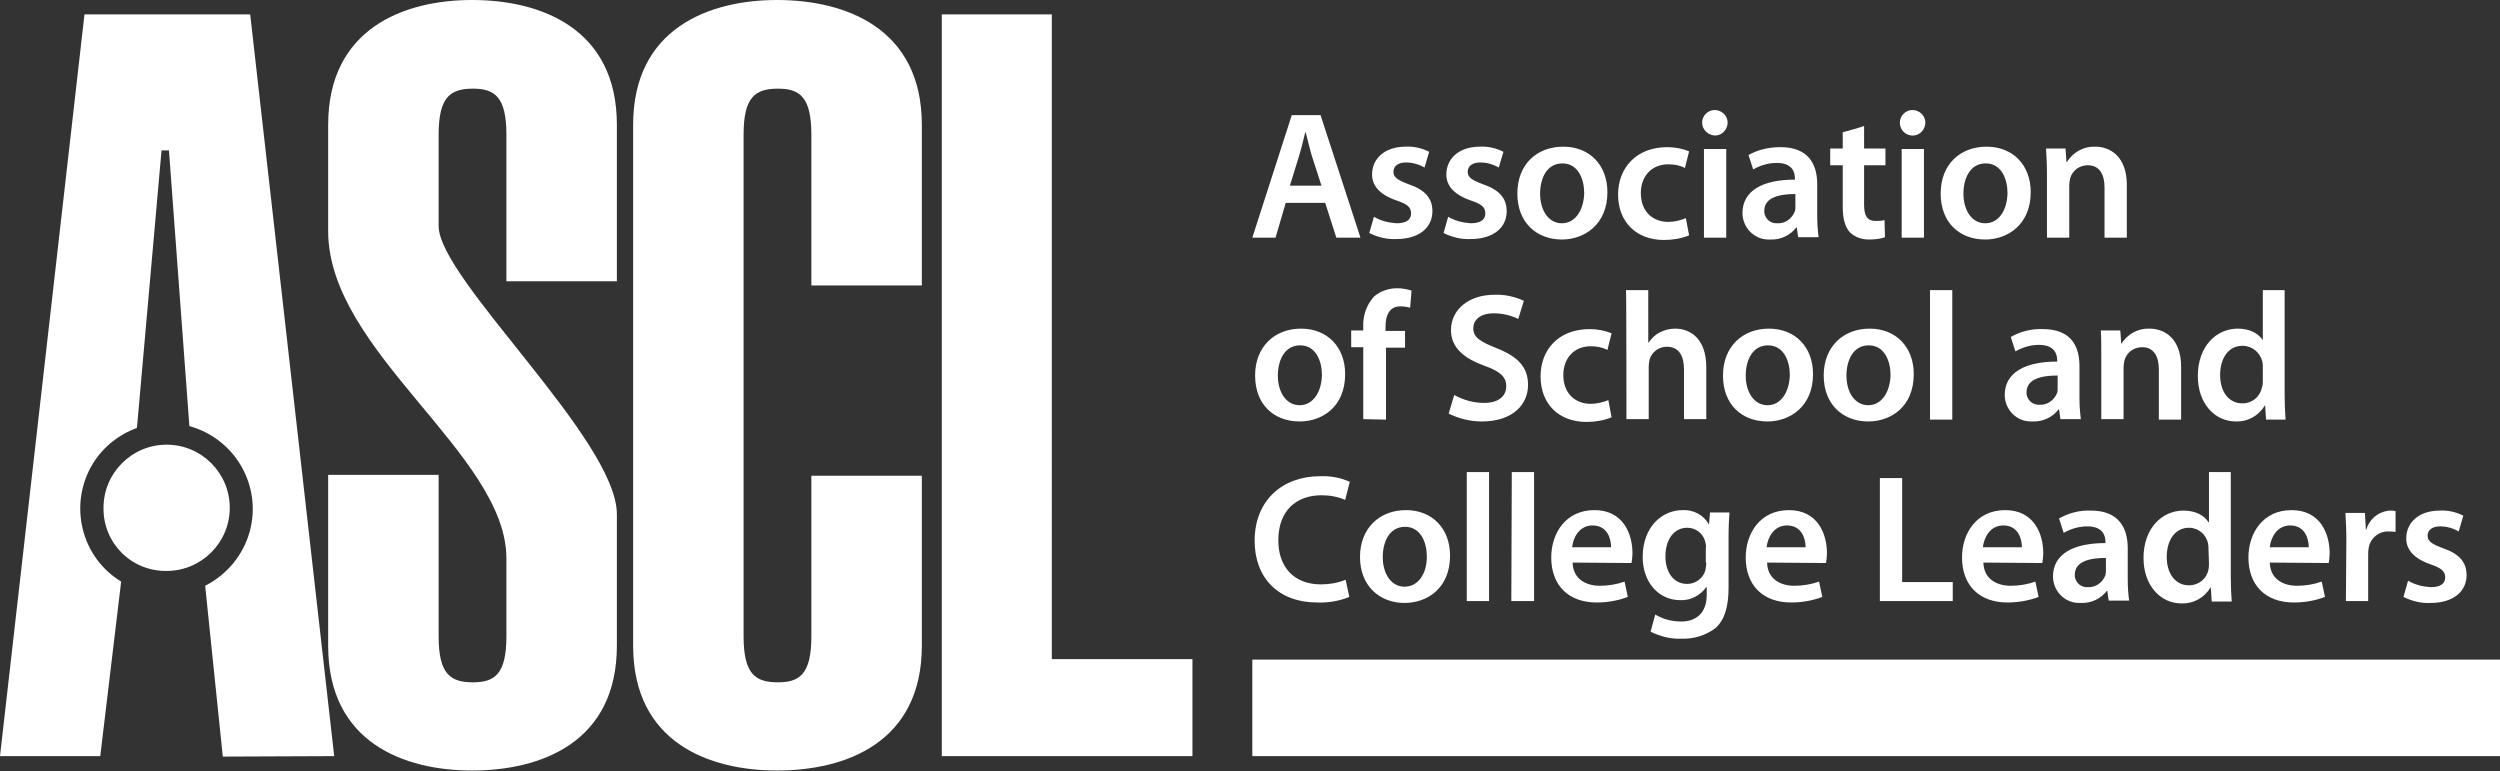
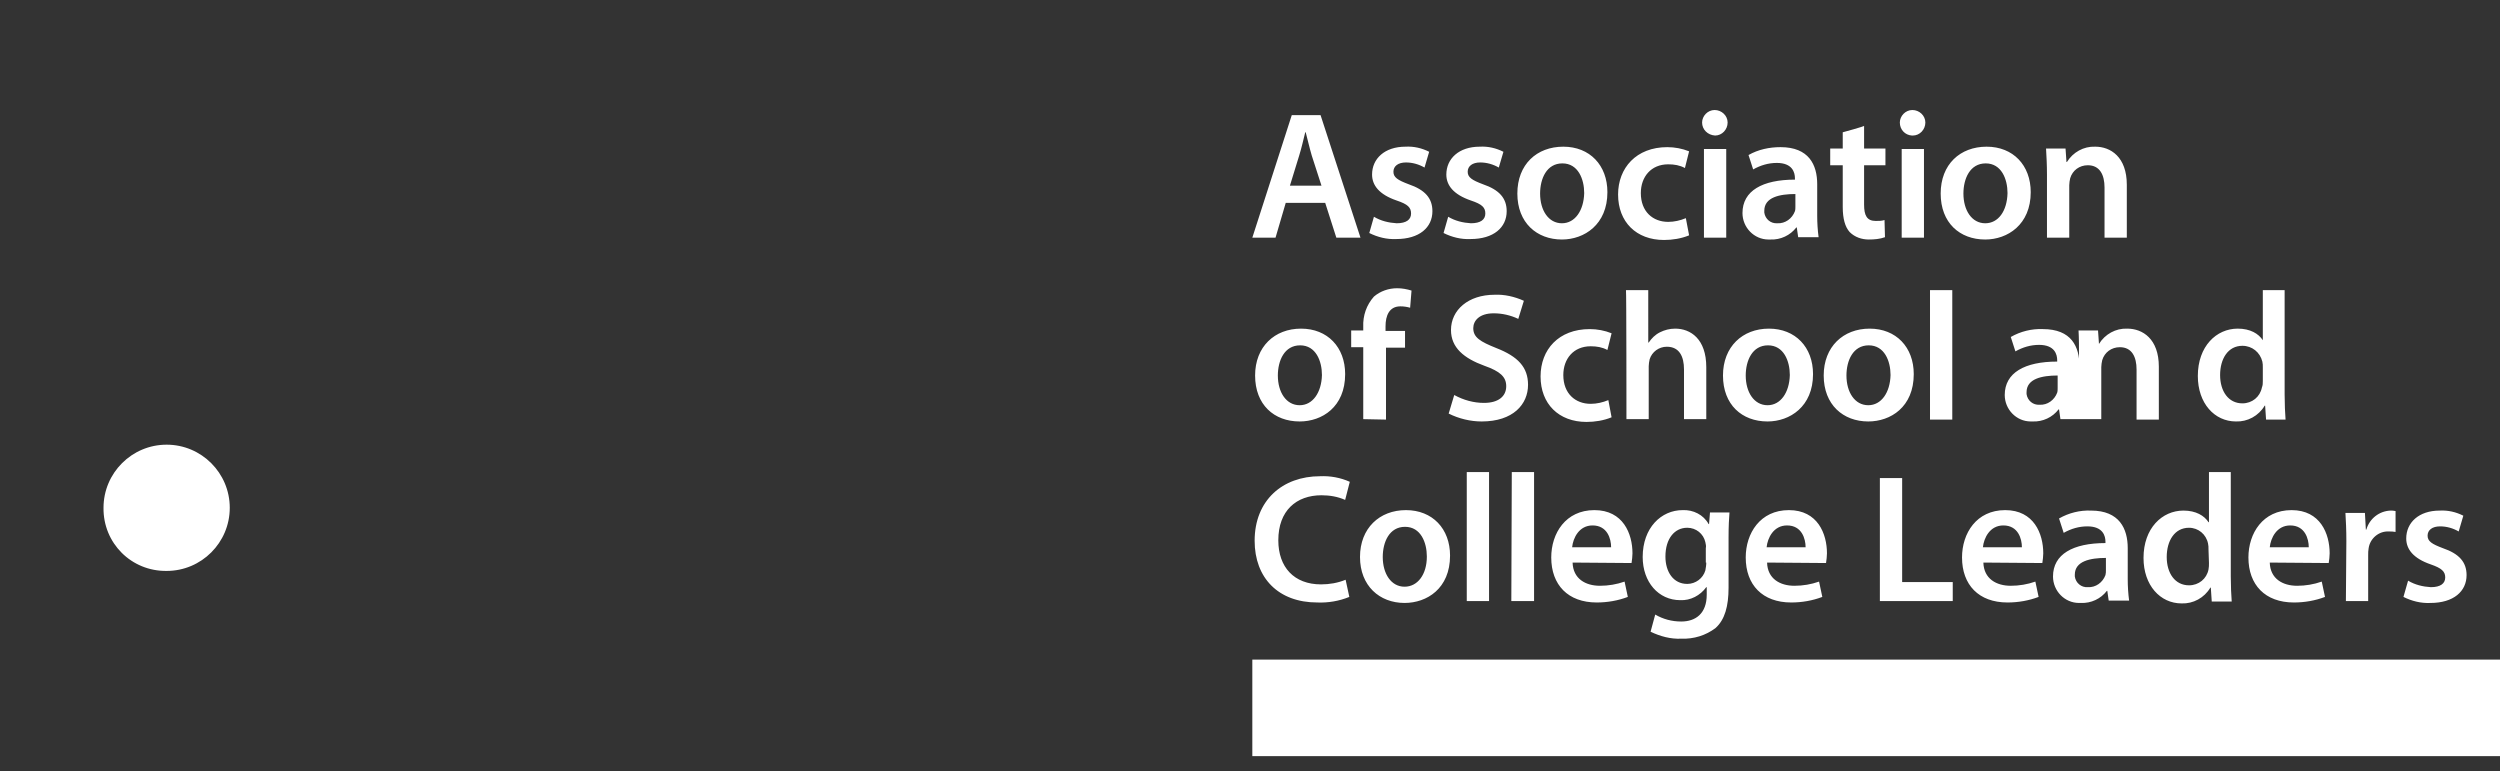
<svg xmlns="http://www.w3.org/2000/svg" id="Layer_1" viewBox="0 0 538.6 166.1">
  <rect x="0" y="0" width="538.6" height="166.1" fill="#333333" stroke="none" />
  <style>.st0{fill:#fff}</style>
-   <path class="st0" d="M72 162.9L53.9 3.1H18.2L0 162.9h21.6l4.5-37.6c-8.7-5.3-11.4-16.7-6.1-25.4 2.2-3.6 5.6-6.3 9.5-7.7l5.3-59.8h1.6l4.4 59.4c9.8 2.7 15.7 12.8 13 22.7-1.4 5.1-4.9 9.3-9.6 11.7L48 163l24-.1M94.5 102.3H70.7v36.8c0 20.9 16.4 26.9 31 26.9 14.8 0 31.2-6 31.2-26.9v-28.3c0-16.1-38.4-50.7-38.4-62.1V29c0-8.1 2.5-9.9 7.4-9.9 4.7 0 7.2 1.8 7.2 9.9v31.6h23.8V26.9C132.9 6.1 116.5 0 101.7 0c-14.6 0-31 6.1-31 26.9v22.9c0 26 38.4 48 38.4 70.5v16.8c0 8.1-2.5 9.9-7.2 9.9-4.9 0-7.4-1.8-7.4-9.9v-34.8M198.6 61.5V26.9C198.6 6.1 182.2 0 167.4 0c-14.6 0-31 6.1-31 26.9v112.2c0 20.9 16.4 26.9 31 26.9 14.8 0 31.2-6 31.2-26.9v-36.6h-23.8v34.6c0 8.1-2.5 9.9-7.2 9.9-4.9 0-7.4-1.8-7.4-9.9V29c0-8.1 2.5-9.9 7.4-9.9 4.7 0 7.2 1.8 7.2 9.9v32.5h23.8M256.9 162.9V142h-30.3V3.1h-23.7v159.8h54" />
-   <path class="st0" d="M35.9 123c7.5 0 13.6-6.1 13.6-13.6s-6.1-13.6-13.6-13.6-13.6 6.1-13.6 13.6c-.1 7.6 6 13.7 13.6 13.6 0 .1 0 .1 0 0M269.8 142.1v20.8h268.8v-20.8H269.8M285.5 43.7l2.4 7.5h5.2l-8.6-26.4h-6.2l-8.5 26.4h5l2.2-7.5h8.5zm-7.6-3.7l2-6.5c.5-1.6.9-3.4 1.3-5h.1c.4 1.5.8 3.3 1.3 5l2.1 6.5h-6.8zM295 50.2c1.8.9 3.8 1.4 5.8 1.3 5 0 7.8-2.5 7.8-6 0-2.8-1.6-4.6-5.1-5.8-2.4-.9-3.3-1.5-3.3-2.7s1-2 2.7-2c1.4 0 2.8.4 4 1.1l1-3.4c-1.6-.8-3.3-1.2-5.1-1.1-4.5 0-7.2 2.6-7.2 6 0 2.3 1.5 4.3 5.3 5.6 2.4.8 3.1 1.5 3.1 2.8s-1 2.1-3.1 2.1c-1.7-.1-3.4-.5-4.9-1.4l-1 3.5zm16 0c1.8.9 3.8 1.4 5.8 1.3 5 0 7.8-2.5 7.8-6 0-2.8-1.6-4.6-5.1-5.8-2.4-.9-3.3-1.5-3.3-2.7s1-2 2.7-2c1.4 0 2.8.4 4 1.1l1-3.4c-1.6-.8-3.3-1.2-5.1-1.1-4.5 0-7.2 2.6-7.2 6 0 2.3 1.5 4.3 5.3 5.6 2.4.8 3.1 1.5 3.1 2.8s-1 2.1-3.1 2.1c-1.7-.1-3.4-.5-4.9-1.4l-1 3.5zm25.5 1.4c4.8 0 9.8-3.2 9.8-10.2 0-5.8-3.8-9.8-9.5-9.8s-9.9 3.8-9.9 10.1 4.2 9.9 9.6 9.9zm0-3.5c-2.9 0-4.7-2.8-4.7-6.4 0-3.2 1.4-6.5 4.8-6.5s4.7 3.4 4.7 6.4c-.1 3.8-2 6.5-4.8 6.5zm26.7-1.1c-1.2.5-2.5.8-3.8.8-3.3 0-5.9-2.2-5.9-6.2 0-3.5 2.2-6.2 5.9-6.2 1.3 0 2.5.2 3.6.8l.9-3.6c-1.5-.6-3.1-.9-4.7-.9-6.7 0-10.6 4.5-10.6 10.2 0 5.9 3.9 9.8 9.9 9.8 1.8 0 3.7-.3 5.4-1l-.7-3.7zm8.7 4.2V32.1h-4.8v19.1h4.8zm-2.4-22c1.5 0 2.7-1.3 2.7-2.8s-1.3-2.7-2.8-2.7-2.7 1.3-2.7 2.7c0 1.5 1.2 2.7 2.8 2.8-.1-.1-.1-.1 0 0zm22 10.5c0-4.2-1.8-8-7.9-8-2.4 0-4.8.5-6.9 1.7l1 3.1c1.6-.9 3.3-1.4 5.1-1.4 3.4 0 3.9 2.1 3.9 3.3v.3c-7 0-11.3 2.4-11.3 7.2 0 3.1 2.5 5.7 5.6 5.7h.4c2.2.1 4.3-.9 5.6-2.6h.1l.3 2.1h4.4c-.2-1.5-.3-3.1-.3-4.6v-6.8zm-4.7 4.8c0 .3 0 .7-.1 1-.6 1.6-2.1 2.7-3.8 2.6-1.4.1-2.6-.9-2.8-2.3v-.4c0-2.9 3.3-3.6 6.7-3.6v2.7zm10.2-16V32h-2.7v3.6h2.7v9c0 2.5.5 4.3 1.5 5.4 1.1 1.1 2.6 1.6 4.1 1.6 1.2 0 2.4-.1 3.5-.5l-.1-3.7c-.6.2-1.2.2-1.9.2-1.9 0-2.5-1.2-2.5-3.5v-8.5h4.6V32h-4.6v-4.9c.2.1-4.6 1.4-4.6 1.4zm17.5 22.7V32.1h-4.8v19.1h4.8zm-2.4-22c1.5 0 2.7-1.3 2.7-2.8s-1.3-2.7-2.8-2.7-2.7 1.3-2.7 2.7c0 1.5 1.1 2.7 2.6 2.8h.2zm15.6 22.4c4.8 0 9.8-3.2 9.8-10.2 0-5.8-3.8-9.8-9.5-9.8s-9.9 3.8-9.9 10.1 4.1 9.9 9.6 9.9zm0-3.5c-2.9 0-4.7-2.8-4.7-6.4 0-3.2 1.4-6.5 4.8-6.5s4.7 3.4 4.7 6.4c-.1 3.9-2 6.5-4.8 6.5zm13.3 3.1h4.8V39.9c0-.5.1-1 .2-1.5.5-1.7 2-2.8 3.8-2.8 2.6 0 3.6 2.1 3.6 4.8v10.8h4.8V39.8c0-6-3.5-8.2-6.8-8.2-2.5-.1-4.8 1.2-6.1 3.3h-.1L445 32h-4.2c.1 1.7.2 3.5.2 5.7v13.5M280 90.8c4.8 0 9.8-3.1 9.8-10.2 0-5.8-3.8-9.8-9.5-9.8s-9.9 3.9-9.9 10.1c0 6.3 4.1 9.9 9.6 9.9zm0-3.5c-2.9 0-4.7-2.8-4.7-6.4 0-3.2 1.4-6.5 4.8-6.5s4.7 3.4 4.7 6.4c-.1 3.8-2 6.5-4.8 6.5zm18.6 3.1V74.9h4.1v-3.6h-4.2v-1c0-2.3.8-4.3 3.2-4.3.7 0 1.4.1 2.1.3l.3-3.7c-1-.3-2-.5-3.1-.5-1.8 0-3.6.6-5 1.8-1.6 1.8-2.4 4.1-2.3 6.5v.8h-2.6v3.6h2.6v15.5l4.9.1zm13.5-1.3c2.2 1.1 4.7 1.7 7.1 1.7 6.8 0 10-3.7 10-7.9 0-3.8-2.2-6.1-6.8-7.9-3.5-1.4-5-2.3-5-4.3 0-1.6 1.3-3.2 4.4-3.2 1.8 0 3.6.4 5.3 1.2l1.2-3.9c-2-.9-4.2-1.4-6.3-1.3-5.7 0-9.4 3.3-9.4 7.6 0 3.8 2.8 6.1 7.2 7.7 3.4 1.2 4.7 2.4 4.7 4.4 0 2.2-1.7 3.6-4.8 3.6-2.2 0-4.4-.6-6.4-1.7l-1.2 4zm34.4-2.9c-1.2.5-2.5.8-3.8.8-3.3 0-5.9-2.2-5.9-6.2 0-3.5 2.2-6.2 5.9-6.2 1.3 0 2.5.2 3.6.8l.9-3.6c-1.5-.6-3.1-.9-4.7-.9-6.7 0-10.6 4.4-10.6 10.2 0 5.9 3.9 9.8 9.9 9.8 1.8 0 3.7-.3 5.4-1l-.7-3.7zm3.9 4.1h4.8V78.9c0-.5.1-1 .2-1.5.5-1.6 2-2.7 3.7-2.7 2.7 0 3.7 2.1 3.7 4.9v10.7h4.8V79.1c0-6.1-3.4-8.3-6.7-8.3-1.2 0-2.3.3-3.3.8s-1.8 1.3-2.4 2.2h-.1V62.5h-4.8c.1 0 .1 27.9.1 27.8zm30.4.5c4.8 0 9.8-3.2 9.8-10.2 0-5.8-3.8-9.8-9.5-9.8s-9.9 3.9-9.9 10.1c0 6.3 4.1 9.9 9.6 9.9zm0-3.5c-2.9 0-4.7-2.8-4.7-6.4 0-3.2 1.4-6.5 4.8-6.5s4.7 3.4 4.7 6.4c-.1 3.8-2 6.5-4.8 6.5zm21.7 3.5c4.8 0 9.8-3.1 9.8-10.2 0-5.8-3.8-9.8-9.5-9.8s-9.9 3.9-9.9 10.1c0 6.3 4.2 9.9 9.6 9.9zm0-3.5c-2.9 0-4.7-2.8-4.7-6.4 0-3.2 1.4-6.5 4.8-6.5s4.7 3.4 4.7 6.4c-.1 3.8-2 6.5-4.8 6.5zm13.3 3.1h4.8V62.5h-4.8v27.9zM448 78.9c0-4.2-1.7-8-7.9-8-2.4-.1-4.8.5-6.9 1.7l1 3.1c1.6-.9 3.3-1.4 5.1-1.4 3.4 0 3.9 2.1 3.9 3.3v.3c-7 0-11.3 2.4-11.3 7.2 0 3.1 2.5 5.7 5.6 5.7h.4c2.2.1 4.3-.9 5.6-2.6h.1l.3 2.1h4.4c-.2-1.5-.3-3.1-.3-4.6v-6.8zm-4.7 4.7c0 .3 0 .7-.1 1-.6 1.6-2.1 2.7-3.8 2.6-1.4.1-2.6-.9-2.8-2.3v-.4c0-2.9 3.3-3.6 6.7-3.6v2.7zm9.4 6.7h4.8V79.1c0-.5.1-1 .2-1.5.5-1.7 2-2.8 3.8-2.8 2.6 0 3.6 2.1 3.6 4.8v10.8h4.8V79c0-6-3.5-8.2-6.8-8.2-2.5-.1-4.8 1.2-6.1 3.3l-.2-2.9h-4.2c.1 1.7.1 3.5.1 5.7v13.4zm34.8-27.8v10.8c-.9-1.4-2.7-2.5-5.4-2.5-4.6 0-8.6 3.8-8.6 10.2 0 5.9 3.6 9.8 8.2 9.8 2.5.1 4.9-1.2 6.2-3.4h.1l.2 3h4.2c-.1-1.3-.2-3.4-.2-5.4V62.5h-4.7zm0 19.6c0 .5 0 .9-.2 1.4-.4 2-2.1 3.4-4.2 3.4-3 0-4.8-2.6-4.8-6.1s1.7-6.3 4.8-6.3c2.1 0 3.8 1.4 4.3 3.4.1.4.1.8.1 1.3v2.9M289.9 124.9c-1.7.7-3.5 1-5.3 1-5.8 0-9.2-3.7-9.2-9.5 0-6.4 3.9-9.7 9.3-9.7 1.8 0 3.5.3 5.1 1l1-3.9c-2-.9-4.2-1.3-6.4-1.2-8.1 0-14.1 5.2-14.1 13.9 0 8 5.1 13.3 13.5 13.3 2.3.1 4.7-.3 6.9-1.2l-.8-3.7zm12.7 5c4.8 0 9.8-3.1 9.8-10.2 0-5.8-3.8-9.8-9.5-9.8s-9.9 3.9-9.9 10.1 4.2 9.9 9.6 9.9zm0-3.5c-2.9 0-4.7-2.8-4.7-6.4 0-3.2 1.4-6.5 4.8-6.5s4.7 3.4 4.7 6.4c0 3.9-2 6.5-4.8 6.5zm13.4 3.1h4.8v-27.8H316v27.8zm9.6 0h4.9v-27.8h-4.8l-.1 27.8zm25.9-8.2c.1-.7.2-1.4.2-2.1 0-4.2-2-9.3-8.2-9.3s-9.3 5-9.3 10.2c0 5.9 3.6 9.7 9.8 9.7 2.3 0 4.6-.4 6.7-1.2l-.7-3.3c-1.7.6-3.5.9-5.3.9-3.1 0-5.8-1.5-5.9-5l12.7.1zm-12.8-3.4c.2-2 1.5-4.7 4.4-4.7 3.2 0 4 2.9 4 4.7h-8.4zm33.7-2c0-2.6.1-4.2.2-5.5h-4.2l-.2 2.5h-.1c-1.1-2-3.3-3.1-5.6-3-4.6 0-8.6 3.8-8.6 10.1 0 5.4 3.4 9.3 8.1 9.3 2.2.1 4.3-1 5.6-2.8h.1v1.6c0 4.1-2.4 5.8-5.5 5.8-2 0-3.9-.5-5.6-1.5l-1 3.7c2.1 1 4.3 1.6 6.6 1.5 2.7.1 5.3-.7 7.4-2.3 2-1.8 2.8-4.7 2.8-8.7v-10.7zm-4.8 5.3c0 .6-.1 1.1-.2 1.7-.5 1.7-2.1 2.9-3.9 2.9-3 0-4.7-2.6-4.7-5.9 0-3.9 2-6.2 4.7-6.2 1.9 0 3.5 1.3 3.9 3.1.1.4.2.9.1 1.3v3.1h.1zm25.8.1c.1-.7.2-1.4.2-2.1 0-4.2-2-9.3-8.2-9.3s-9.3 5-9.3 10.2c0 5.9 3.6 9.7 9.8 9.7 2.3 0 4.6-.4 6.7-1.2l-.7-3.3c-1.7.6-3.5.9-5.3.9-3.1 0-5.8-1.5-5.9-5l12.7.1zm-12.8-3.4c.2-2 1.5-4.7 4.4-4.7 3.2 0 4 2.9 4 4.7h-8.4zm24.4 11.6h15.7v-4.1h-10.9V103H405v26.5zm35-8.2c.1-.7.2-1.4.2-2.1 0-4.2-2-9.3-8.2-9.3s-9.3 5-9.3 10.2c0 5.9 3.6 9.7 9.8 9.7 2.3 0 4.6-.4 6.7-1.2l-.7-3.3c-1.7.6-3.5.9-5.3.9-3.1 0-5.8-1.5-5.9-5l12.7.1zm-12.8-3.4c.2-2 1.5-4.7 4.4-4.7 3.2 0 4 2.9 4 4.7h-8.4zm31.2.2c0-4.2-1.8-8.1-7.9-8.1-2.4-.1-4.8.5-6.9 1.7l1 3.1c1.6-.9 3.3-1.4 5.1-1.4 3.4 0 3.9 2.1 3.9 3.3v.3c-7 0-11.3 2.4-11.3 7.2 0 3.1 2.5 5.7 5.6 5.7h.4c2.2.1 4.3-.9 5.6-2.6h.1l.3 2.1h4.4c-.2-1.5-.3-3.1-.3-4.6v-6.7zm-4.7 4.7c0 .4 0 .7-.1 1.1-.6 1.6-2.1 2.7-3.8 2.6-1.4.1-2.6-.9-2.8-2.3v-.4c0-2.9 3.3-3.6 6.7-3.6v2.6zm22.2-21.1v10.8h-.1c-.9-1.4-2.7-2.5-5.4-2.5-4.6 0-8.6 3.8-8.6 10.2 0 5.9 3.6 9.8 8.2 9.8 2.5.1 4.9-1.2 6.2-3.4h.1l.2 3h4.3c-.1-1.3-.2-3.4-.2-5.4v-22.5h-4.7zm0 19.6c0 .5 0 .9-.1 1.4-.4 2-2.1 3.4-4.2 3.4-3 0-4.8-2.6-4.8-6.1s1.7-6.3 4.8-6.3c2 0 3.7 1.4 4.1 3.4.1.4.1.8.1 1.3l.1 2.9zm25.8 0c.1-.7.2-1.4.2-2.1 0-4.2-2-9.3-8.2-9.3s-9.3 5-9.3 10.2c0 5.9 3.6 9.7 9.8 9.7 2.3 0 4.6-.4 6.7-1.2l-.7-3.3c-1.7.6-3.5.9-5.3.9-3.1 0-5.8-1.5-5.9-5l12.7.1zm-12.7-3.4c.2-2 1.5-4.7 4.4-4.7 3.2 0 4 2.9 4 4.7H489zm16.4 11.6h4.8v-9.9c0-.5 0-1 .1-1.5.3-2.1 2.2-3.7 4.3-3.6.5 0 1 0 1.5.1v-4.5c-.4-.1-.8-.1-1.1-.1-2.4.1-4.5 1.7-5.2 4.1h-.1l-.2-3.6h-4.2c.1 1.7.2 3.6.2 6.1l-.1 12.9zm12.4-.9c1.8.9 3.8 1.4 5.8 1.3 5 0 7.8-2.5 7.8-6 0-2.8-1.6-4.6-5.1-5.8-2.4-.9-3.3-1.5-3.3-2.7s1-2 2.7-2c1.4 0 2.8.4 4 1.1l1-3.4c-1.6-.8-3.3-1.2-5.1-1.1-4.5 0-7.2 2.6-7.2 6 0 2.3 1.5 4.3 5.3 5.6 2.3.8 3.1 1.5 3.1 2.8s-1 2.1-3.1 2.1c-1.7-.1-3.4-.5-4.9-1.4l-1 3.5" />
+   <path class="st0" d="M35.9 123c7.5 0 13.6-6.1 13.6-13.6s-6.1-13.6-13.6-13.6-13.6 6.1-13.6 13.6c-.1 7.6 6 13.7 13.6 13.6 0 .1 0 .1 0 0M269.8 142.1v20.8h268.8v-20.8H269.8M285.5 43.7l2.4 7.5h5.2l-8.6-26.4h-6.2l-8.5 26.4h5l2.2-7.5h8.5zm-7.6-3.7l2-6.5c.5-1.6.9-3.4 1.3-5h.1c.4 1.5.8 3.3 1.3 5l2.1 6.5h-6.8zM295 50.2c1.8.9 3.8 1.4 5.8 1.3 5 0 7.8-2.5 7.8-6 0-2.8-1.6-4.6-5.1-5.8-2.4-.9-3.3-1.5-3.3-2.7s1-2 2.7-2c1.4 0 2.8.4 4 1.1l1-3.4c-1.6-.8-3.3-1.2-5.1-1.1-4.5 0-7.2 2.6-7.2 6 0 2.3 1.5 4.3 5.3 5.6 2.4.8 3.1 1.5 3.1 2.8s-1 2.1-3.1 2.1c-1.7-.1-3.4-.5-4.9-1.4l-1 3.5zm16 0c1.8.9 3.8 1.4 5.8 1.3 5 0 7.8-2.5 7.8-6 0-2.8-1.6-4.6-5.1-5.8-2.4-.9-3.3-1.5-3.3-2.7s1-2 2.7-2c1.4 0 2.8.4 4 1.1l1-3.4c-1.6-.8-3.3-1.2-5.1-1.1-4.5 0-7.2 2.6-7.2 6 0 2.3 1.5 4.3 5.3 5.6 2.4.8 3.1 1.5 3.1 2.8s-1 2.1-3.1 2.1c-1.7-.1-3.4-.5-4.9-1.4l-1 3.5zm25.5 1.4c4.8 0 9.8-3.2 9.8-10.2 0-5.8-3.8-9.8-9.5-9.8s-9.9 3.8-9.9 10.1 4.2 9.9 9.6 9.9zm0-3.5c-2.9 0-4.7-2.8-4.7-6.4 0-3.2 1.4-6.5 4.8-6.5s4.7 3.4 4.7 6.4c-.1 3.8-2 6.5-4.8 6.5zm26.7-1.1c-1.2.5-2.5.8-3.8.8-3.3 0-5.9-2.2-5.9-6.2 0-3.5 2.2-6.2 5.9-6.2 1.3 0 2.5.2 3.6.8l.9-3.6c-1.5-.6-3.1-.9-4.7-.9-6.7 0-10.6 4.5-10.6 10.2 0 5.9 3.9 9.8 9.9 9.8 1.8 0 3.7-.3 5.4-1l-.7-3.7zm8.7 4.2V32.1h-4.8v19.1h4.8zm-2.4-22c1.5 0 2.7-1.3 2.7-2.8s-1.3-2.7-2.8-2.7-2.7 1.3-2.7 2.7c0 1.5 1.2 2.7 2.8 2.8-.1-.1-.1-.1 0 0zm22 10.5c0-4.2-1.8-8-7.9-8-2.4 0-4.8.5-6.9 1.7l1 3.1c1.6-.9 3.3-1.4 5.1-1.4 3.4 0 3.9 2.1 3.9 3.3v.3c-7 0-11.3 2.4-11.3 7.2 0 3.1 2.5 5.7 5.6 5.7h.4c2.2.1 4.3-.9 5.6-2.6h.1l.3 2.1h4.4c-.2-1.5-.3-3.1-.3-4.6v-6.8zm-4.7 4.8c0 .3 0 .7-.1 1-.6 1.6-2.1 2.7-3.8 2.6-1.4.1-2.6-.9-2.8-2.3v-.4c0-2.9 3.3-3.6 6.7-3.6v2.7zm10.2-16V32h-2.7v3.6h2.7v9c0 2.5.5 4.3 1.5 5.4 1.1 1.1 2.6 1.6 4.1 1.6 1.2 0 2.4-.1 3.5-.5l-.1-3.7c-.6.2-1.2.2-1.9.2-1.9 0-2.5-1.2-2.5-3.5v-8.5h4.6V32h-4.6v-4.9c.2.1-4.6 1.4-4.6 1.4zm17.5 22.7V32.1h-4.8v19.1h4.8zm-2.4-22c1.5 0 2.7-1.3 2.7-2.8s-1.3-2.7-2.8-2.7-2.7 1.3-2.7 2.7c0 1.5 1.1 2.7 2.6 2.8h.2zm15.6 22.4c4.8 0 9.8-3.2 9.8-10.2 0-5.8-3.8-9.8-9.5-9.8s-9.9 3.8-9.9 10.1 4.1 9.9 9.6 9.9zm0-3.5c-2.9 0-4.7-2.8-4.7-6.4 0-3.2 1.4-6.5 4.8-6.5s4.7 3.4 4.7 6.4c-.1 3.9-2 6.5-4.8 6.5zm13.3 3.1h4.8V39.9c0-.5.1-1 .2-1.5.5-1.7 2-2.8 3.8-2.8 2.6 0 3.6 2.1 3.6 4.8v10.8h4.8V39.8c0-6-3.5-8.2-6.8-8.2-2.5-.1-4.8 1.2-6.1 3.3h-.1L445 32h-4.2c.1 1.7.2 3.5.2 5.7v13.5M280 90.8c4.8 0 9.8-3.1 9.8-10.2 0-5.8-3.8-9.8-9.5-9.8s-9.9 3.9-9.9 10.1c0 6.3 4.1 9.9 9.6 9.9zm0-3.5c-2.9 0-4.7-2.8-4.7-6.4 0-3.2 1.4-6.5 4.8-6.5s4.7 3.4 4.7 6.4c-.1 3.8-2 6.5-4.8 6.5zm18.6 3.1V74.9h4.1v-3.6h-4.2v-1c0-2.3.8-4.3 3.2-4.3.7 0 1.4.1 2.1.3l.3-3.7c-1-.3-2-.5-3.1-.5-1.8 0-3.6.6-5 1.8-1.6 1.8-2.4 4.1-2.3 6.5v.8h-2.6v3.6h2.6v15.5l4.9.1zm13.5-1.3c2.2 1.1 4.7 1.7 7.1 1.7 6.8 0 10-3.7 10-7.9 0-3.8-2.2-6.1-6.8-7.9-3.5-1.4-5-2.3-5-4.3 0-1.6 1.3-3.2 4.4-3.2 1.8 0 3.6.4 5.3 1.2l1.2-3.9c-2-.9-4.2-1.4-6.3-1.3-5.7 0-9.4 3.3-9.4 7.6 0 3.8 2.8 6.1 7.2 7.7 3.4 1.2 4.7 2.4 4.7 4.4 0 2.2-1.7 3.6-4.8 3.6-2.2 0-4.4-.6-6.4-1.7l-1.2 4zm34.4-2.9c-1.2.5-2.5.8-3.8.8-3.3 0-5.9-2.2-5.9-6.2 0-3.5 2.2-6.2 5.9-6.2 1.3 0 2.5.2 3.6.8l.9-3.6c-1.5-.6-3.1-.9-4.7-.9-6.7 0-10.6 4.4-10.6 10.2 0 5.9 3.9 9.8 9.9 9.8 1.8 0 3.7-.3 5.4-1l-.7-3.7zm3.9 4.1h4.8V78.9c0-.5.1-1 .2-1.5.5-1.6 2-2.7 3.7-2.7 2.7 0 3.7 2.1 3.7 4.9v10.7h4.8V79.1c0-6.1-3.4-8.3-6.7-8.3-1.2 0-2.3.3-3.3.8s-1.8 1.3-2.4 2.2h-.1V62.5h-4.8c.1 0 .1 27.9.1 27.8zm30.4.5c4.8 0 9.8-3.2 9.8-10.2 0-5.8-3.8-9.8-9.5-9.8s-9.9 3.9-9.9 10.1c0 6.3 4.1 9.9 9.6 9.9zm0-3.5c-2.9 0-4.7-2.8-4.7-6.4 0-3.2 1.4-6.5 4.8-6.5s4.7 3.4 4.7 6.4c-.1 3.8-2 6.5-4.8 6.5zm21.7 3.5c4.8 0 9.8-3.1 9.8-10.2 0-5.8-3.8-9.8-9.5-9.8s-9.9 3.9-9.9 10.1c0 6.3 4.2 9.9 9.6 9.9zm0-3.5c-2.9 0-4.7-2.8-4.7-6.4 0-3.2 1.4-6.5 4.8-6.5s4.7 3.4 4.7 6.4c-.1 3.8-2 6.5-4.8 6.5zm13.3 3.1h4.8V62.5h-4.8v27.9zM448 78.9c0-4.2-1.7-8-7.9-8-2.4-.1-4.8.5-6.9 1.7l1 3.1c1.6-.9 3.3-1.4 5.1-1.4 3.4 0 3.9 2.1 3.9 3.3v.3c-7 0-11.3 2.4-11.3 7.2 0 3.1 2.5 5.7 5.6 5.7h.4c2.2.1 4.3-.9 5.6-2.6h.1l.3 2.1h4.4c-.2-1.5-.3-3.1-.3-4.6v-6.8zm-4.7 4.7c0 .3 0 .7-.1 1-.6 1.6-2.1 2.7-3.8 2.6-1.4.1-2.6-.9-2.8-2.3v-.4c0-2.9 3.3-3.6 6.7-3.6v2.7zm9.4 6.7V79.1c0-.5.1-1 .2-1.5.5-1.7 2-2.8 3.8-2.8 2.6 0 3.6 2.1 3.6 4.8v10.8h4.8V79c0-6-3.5-8.2-6.8-8.2-2.5-.1-4.8 1.2-6.1 3.3l-.2-2.9h-4.2c.1 1.7.1 3.5.1 5.7v13.4zm34.8-27.8v10.8c-.9-1.4-2.7-2.5-5.4-2.5-4.6 0-8.6 3.8-8.6 10.2 0 5.9 3.6 9.8 8.2 9.8 2.5.1 4.9-1.2 6.2-3.4h.1l.2 3h4.2c-.1-1.3-.2-3.4-.2-5.4V62.5h-4.7zm0 19.6c0 .5 0 .9-.2 1.4-.4 2-2.1 3.4-4.2 3.4-3 0-4.8-2.6-4.8-6.1s1.7-6.3 4.8-6.3c2.1 0 3.8 1.4 4.3 3.4.1.4.1.8.1 1.3v2.9M289.9 124.9c-1.7.7-3.5 1-5.3 1-5.8 0-9.2-3.7-9.2-9.5 0-6.4 3.9-9.7 9.3-9.7 1.8 0 3.5.3 5.1 1l1-3.9c-2-.9-4.2-1.3-6.4-1.2-8.1 0-14.1 5.2-14.1 13.9 0 8 5.1 13.3 13.5 13.3 2.3.1 4.7-.3 6.9-1.2l-.8-3.7zm12.7 5c4.8 0 9.8-3.1 9.8-10.2 0-5.8-3.8-9.8-9.5-9.8s-9.9 3.9-9.9 10.1 4.2 9.9 9.6 9.9zm0-3.5c-2.9 0-4.7-2.8-4.7-6.4 0-3.2 1.4-6.5 4.8-6.5s4.7 3.4 4.7 6.4c0 3.9-2 6.5-4.8 6.5zm13.4 3.1h4.8v-27.8H316v27.8zm9.6 0h4.9v-27.8h-4.8l-.1 27.8zm25.9-8.2c.1-.7.2-1.4.2-2.1 0-4.2-2-9.3-8.2-9.3s-9.3 5-9.3 10.2c0 5.9 3.6 9.7 9.8 9.7 2.3 0 4.6-.4 6.7-1.2l-.7-3.3c-1.7.6-3.5.9-5.3.9-3.1 0-5.8-1.5-5.9-5l12.7.1zm-12.8-3.4c.2-2 1.5-4.7 4.4-4.7 3.2 0 4 2.9 4 4.7h-8.4zm33.7-2c0-2.6.1-4.2.2-5.5h-4.2l-.2 2.5h-.1c-1.1-2-3.3-3.1-5.6-3-4.6 0-8.6 3.8-8.6 10.1 0 5.4 3.4 9.3 8.1 9.3 2.2.1 4.3-1 5.6-2.8h.1v1.6c0 4.1-2.4 5.8-5.5 5.8-2 0-3.9-.5-5.6-1.5l-1 3.7c2.1 1 4.3 1.6 6.6 1.5 2.7.1 5.3-.7 7.4-2.3 2-1.8 2.8-4.7 2.8-8.7v-10.7zm-4.8 5.3c0 .6-.1 1.1-.2 1.7-.5 1.7-2.1 2.9-3.9 2.9-3 0-4.7-2.6-4.7-5.9 0-3.9 2-6.2 4.7-6.2 1.9 0 3.5 1.3 3.9 3.1.1.4.2.9.1 1.3v3.1h.1zm25.8.1c.1-.7.2-1.4.2-2.1 0-4.2-2-9.3-8.2-9.3s-9.3 5-9.3 10.2c0 5.9 3.6 9.7 9.8 9.7 2.3 0 4.6-.4 6.7-1.2l-.7-3.3c-1.7.6-3.5.9-5.3.9-3.1 0-5.8-1.5-5.9-5l12.7.1zm-12.8-3.4c.2-2 1.5-4.7 4.4-4.7 3.2 0 4 2.9 4 4.7h-8.4zm24.4 11.6h15.7v-4.1h-10.9V103H405v26.5zm35-8.2c.1-.7.2-1.4.2-2.1 0-4.2-2-9.3-8.2-9.3s-9.3 5-9.3 10.2c0 5.9 3.6 9.7 9.8 9.7 2.3 0 4.6-.4 6.7-1.2l-.7-3.3c-1.7.6-3.5.9-5.3.9-3.1 0-5.8-1.5-5.9-5l12.7.1zm-12.8-3.4c.2-2 1.5-4.7 4.4-4.7 3.2 0 4 2.9 4 4.7h-8.4zm31.2.2c0-4.2-1.8-8.1-7.9-8.1-2.4-.1-4.8.5-6.9 1.7l1 3.1c1.6-.9 3.3-1.4 5.1-1.4 3.4 0 3.9 2.1 3.9 3.3v.3c-7 0-11.3 2.4-11.3 7.2 0 3.1 2.5 5.7 5.6 5.7h.4c2.2.1 4.3-.9 5.6-2.6h.1l.3 2.1h4.4c-.2-1.5-.3-3.1-.3-4.6v-6.7zm-4.7 4.7c0 .4 0 .7-.1 1.1-.6 1.6-2.1 2.7-3.8 2.6-1.4.1-2.6-.9-2.8-2.3v-.4c0-2.9 3.3-3.6 6.7-3.6v2.6zm22.2-21.1v10.8h-.1c-.9-1.4-2.7-2.5-5.4-2.5-4.6 0-8.6 3.8-8.6 10.2 0 5.9 3.6 9.8 8.2 9.8 2.5.1 4.9-1.2 6.2-3.4h.1l.2 3h4.3c-.1-1.3-.2-3.4-.2-5.4v-22.5h-4.7zm0 19.6c0 .5 0 .9-.1 1.4-.4 2-2.1 3.4-4.2 3.4-3 0-4.8-2.6-4.8-6.1s1.7-6.3 4.8-6.3c2 0 3.7 1.4 4.1 3.4.1.4.1.8.1 1.3l.1 2.9zm25.8 0c.1-.7.2-1.4.2-2.1 0-4.2-2-9.3-8.2-9.3s-9.3 5-9.3 10.2c0 5.9 3.6 9.7 9.8 9.7 2.3 0 4.6-.4 6.7-1.2l-.7-3.3c-1.7.6-3.5.9-5.3.9-3.1 0-5.8-1.5-5.9-5l12.7.1zm-12.7-3.4c.2-2 1.5-4.7 4.4-4.7 3.2 0 4 2.9 4 4.7H489zm16.4 11.6h4.8v-9.9c0-.5 0-1 .1-1.5.3-2.1 2.2-3.7 4.3-3.6.5 0 1 0 1.5.1v-4.5c-.4-.1-.8-.1-1.1-.1-2.4.1-4.5 1.7-5.2 4.1h-.1l-.2-3.6h-4.2c.1 1.7.2 3.6.2 6.1l-.1 12.9zm12.4-.9c1.8.9 3.8 1.4 5.8 1.3 5 0 7.8-2.5 7.8-6 0-2.8-1.6-4.6-5.1-5.8-2.4-.9-3.3-1.5-3.3-2.7s1-2 2.7-2c1.4 0 2.8.4 4 1.1l1-3.4c-1.6-.8-3.3-1.2-5.1-1.1-4.5 0-7.2 2.6-7.2 6 0 2.3 1.5 4.3 5.3 5.6 2.3.8 3.1 1.5 3.1 2.8s-1 2.1-3.1 2.1c-1.7-.1-3.4-.5-4.9-1.4l-1 3.5" />
</svg>